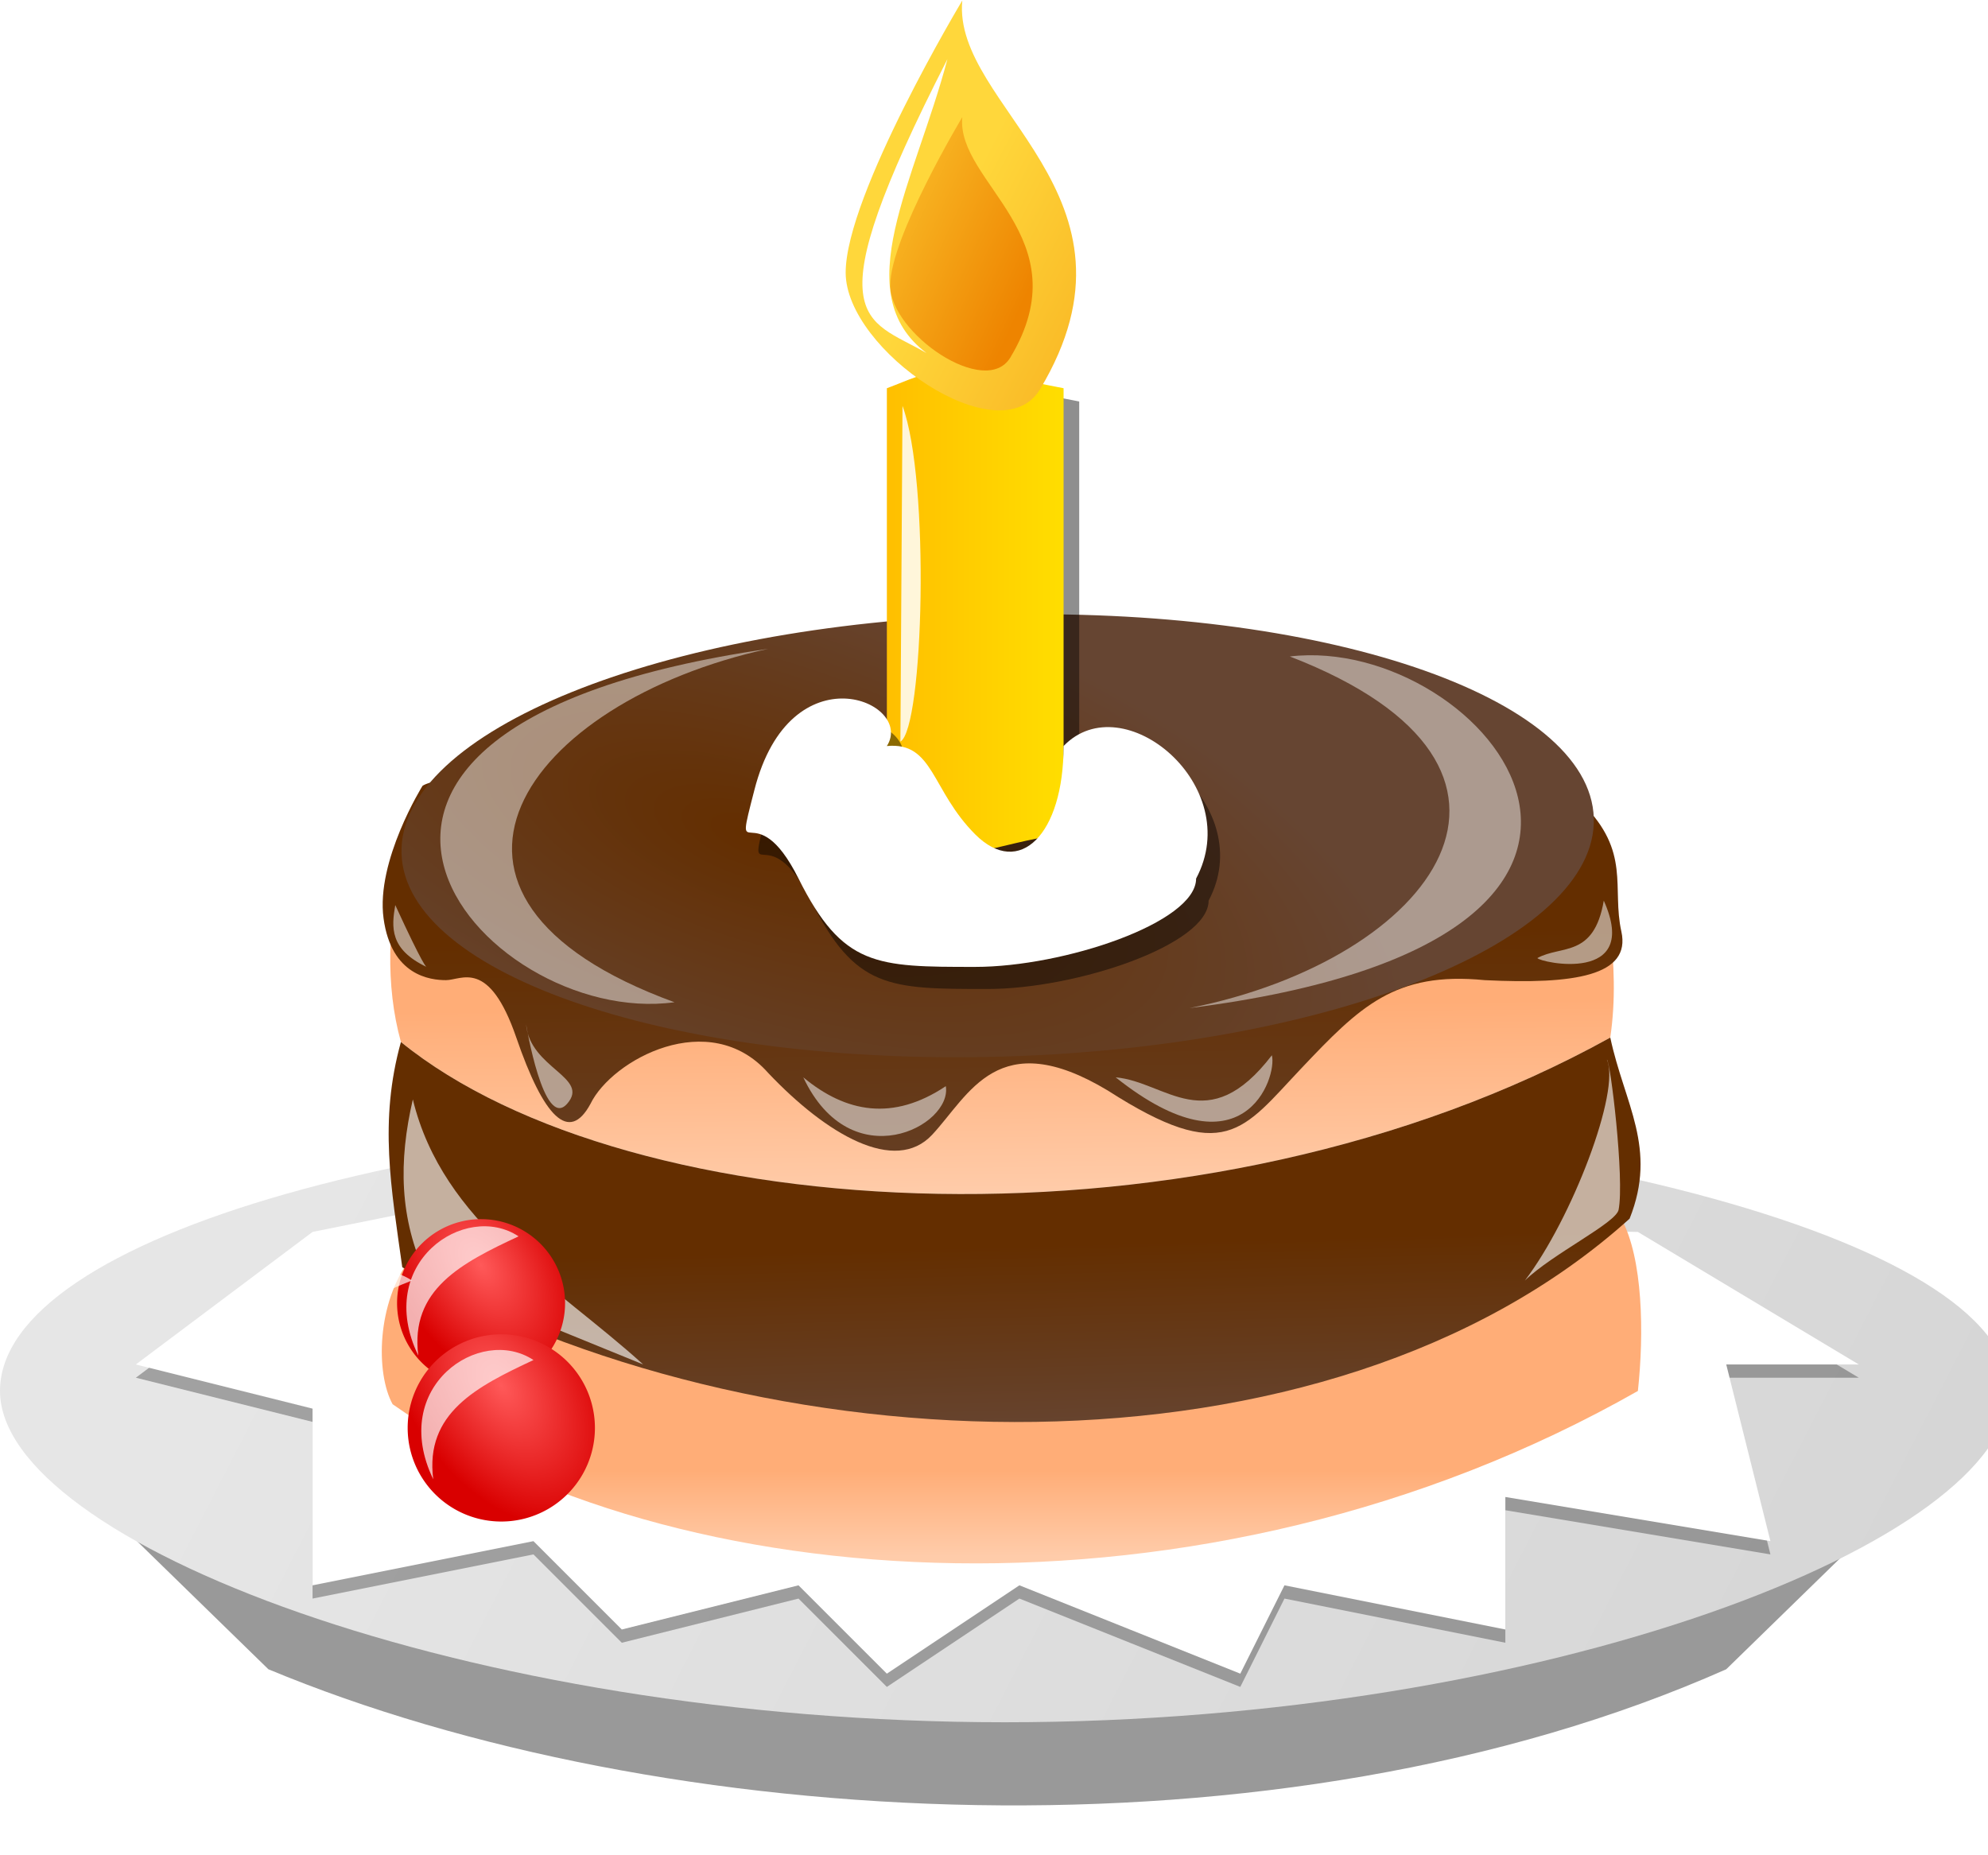
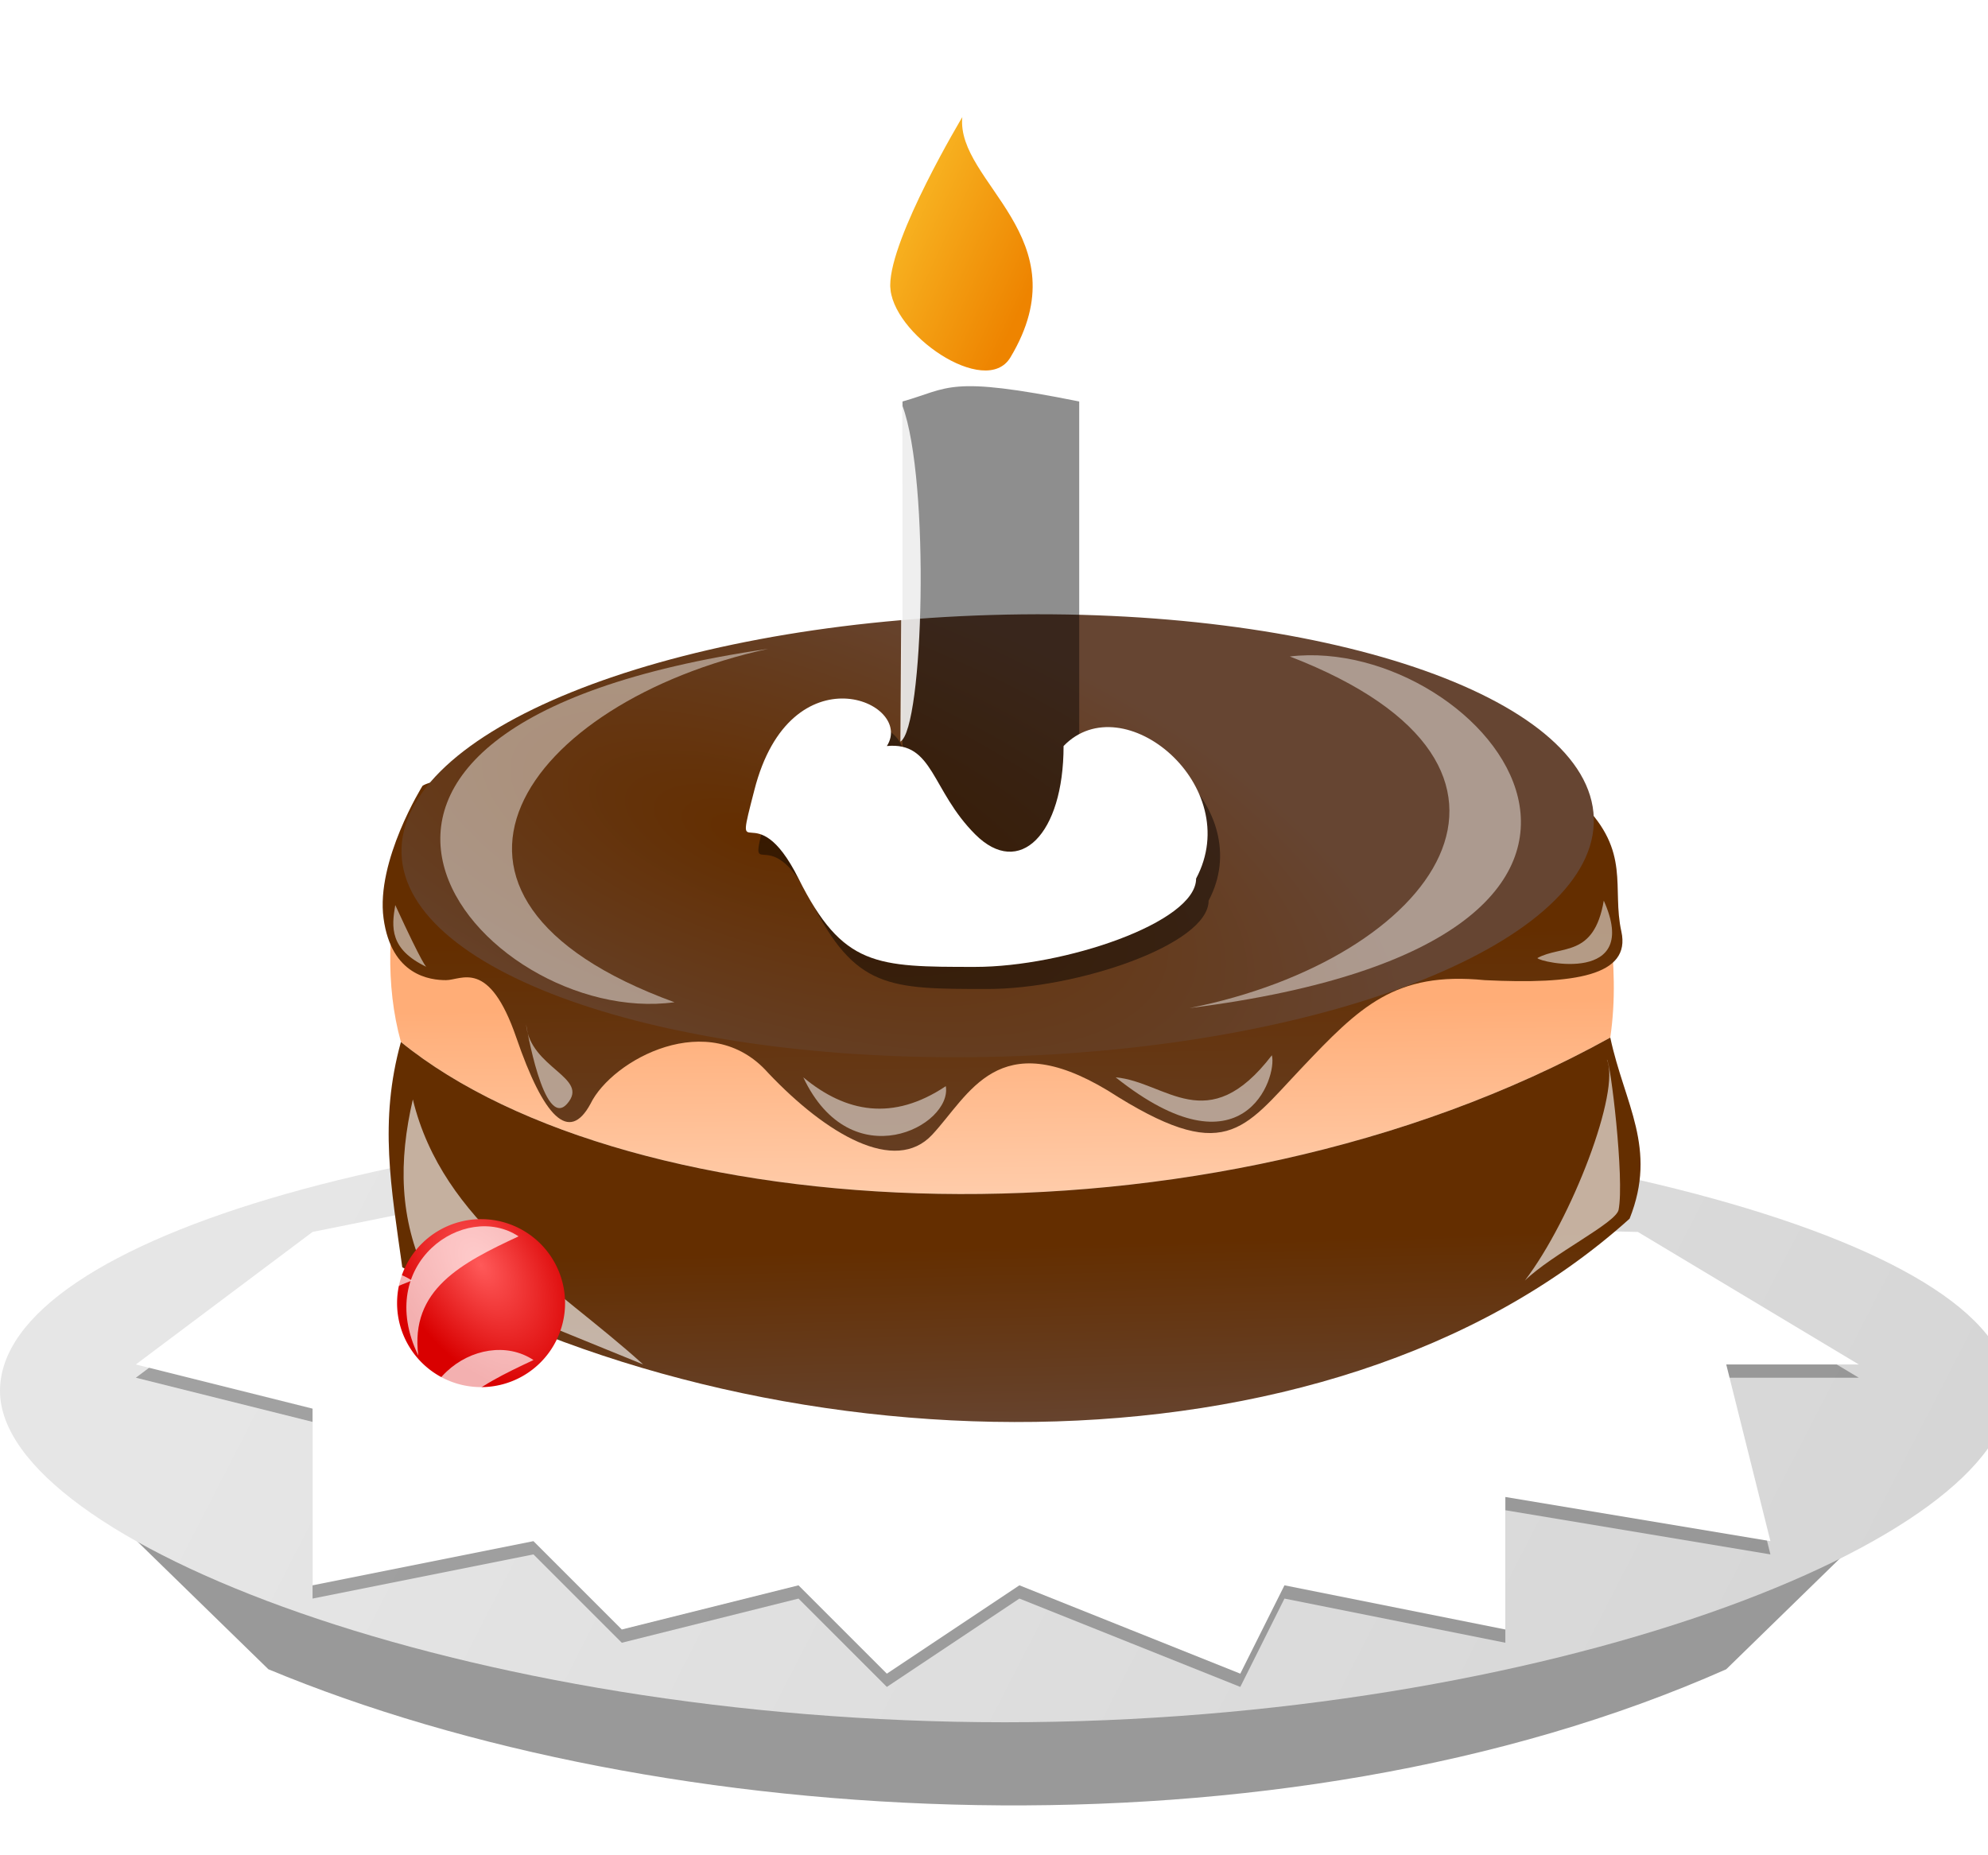
<svg xmlns="http://www.w3.org/2000/svg" xmlns:xlink="http://www.w3.org/1999/xlink" viewBox="0 0 45 42">
  <defs>
    <filter id="q" y="-.358" width="2.306" x="-.653" height="1.716">
      <feGaussianBlur stdDeviation=".204" />
    </filter>
    <filter id="B" y="-.054" width="2.775" x="-.888" height="1.108">
      <feGaussianBlur stdDeviation=".17" />
    </filter>
    <filter id="f">
      <feGaussianBlur stdDeviation=".245" />
    </filter>
    <filter id="k">
      <feGaussianBlur stdDeviation=".074" />
    </filter>
    <filter id="m">
      <feGaussianBlur stdDeviation=".18" />
    </filter>
    <filter id="x" y="-.228" width="1.528" x="-.264" height="1.456">
      <feGaussianBlur stdDeviation=".279" />
    </filter>
    <filter id="A" height="1.115" width="1.398" y="-.058" x="-.199" color-interpolation-filters="sRGB">
      <feGaussianBlur stdDeviation=".181" />
    </filter>
    <filter id="v" y="-.151" width="1.705" x="-.353" height="1.302">
      <feGaussianBlur stdDeviation=".317" />
    </filter>
    <filter id="o" y="-.127" width="1.28" x="-.14" height="1.255">
      <feGaussianBlur stdDeviation=".317" />
    </filter>
    <filter id="u" y="-.34" width="1.58" x="-.29" height="1.68">
      <feGaussianBlur stdDeviation=".204" />
    </filter>
    <filter id="t" y="-.323" width="1.276" x="-.138" height="1.646">
      <feGaussianBlur stdDeviation=".204" />
    </filter>
    <filter id="s" y="-.372" width="1.303" x="-.152" height="1.745">
      <feGaussianBlur stdDeviation=".204" />
    </filter>
    <filter id="r" y="-.258" width="1.935" x="-.467" height="1.516">
      <feGaussianBlur stdDeviation=".204" />
    </filter>
    <filter id="p" y="-.172" width="1.371" x="-.185" height="1.344">
      <feGaussianBlur stdDeviation=".573" />
    </filter>
    <linearGradient id="c">
      <stop stop-color="#ff5959" offset="0" />
      <stop stop-color="#d90000" offset="1" />
    </linearGradient>
    <linearGradient id="b">
      <stop stop-color="#ffad77" offset="0" />
      <stop stop-color="#fca" offset="1" />
    </linearGradient>
    <linearGradient id="n" y2=".885" xlink:href="#a" y1=".46" x2=".497" x1=".465" />
    <linearGradient id="h" y2=".804" xlink:href="#b" y1=".6" x2=".508" x1=".508" />
    <linearGradient id="g" y2=".85" xlink:href="#b" y1=".425" x2=".453" x1=".441" />
    <linearGradient id="a">
      <stop stop-color="#642e00" offset="0" />
      <stop stop-color="#664532" offset="1" />
    </linearGradient>
    <linearGradient id="e" y2=".693" y1=".548" x2="1.013" x1=".09">
      <stop stop-color="#e6e6e6" offset="0" />
      <stop stop-color="#d5d5d5" offset="1" />
    </linearGradient>
    <linearGradient id="i" y2="1.194" xlink:href="#a" y1=".442" x2=".418" x1=".387" />
    <linearGradient id="y" y2="1.451" xlink:href="#d" x2="1.375" y1=".598" x1=".25" />
    <linearGradient id="d">
      <stop stop-color="#ffd73b" offset="0" />
      <stop stop-color="#ee8400" offset="1" />
    </linearGradient>
    <linearGradient id="z" y2=".828" xlink:href="#d" x2=".577" y1=".138" x1="-.434" />
    <linearGradient id="l" y2=".493" y1=".493">
      <stop stop-color="#ffbf00" offset="0" />
      <stop stop-color="#ffde00" offset="1" />
    </linearGradient>
    <radialGradient id="j" gradientUnits="userSpaceOnUse" xlink:href="#a" cx="19.814" cy="18.17" r="14" gradientTransform="matrix(1.044 .383 -.156 .424 2.126 4.54)" />
    <radialGradient id="w" cx="5.235" xlink:href="#c" gradientUnits="userSpaceOnUse" cy="23.22" r="2.535" gradientTransform="matrix(.915 1.381 -.834 .552 20.533 3.32)" />
  </defs>
  <path d="M2.075 33.889l4 3.9c8.885 3.7 22.858 4.5 33 0l4-3.9h-41z" fill="#999" />
  <path d="M47.402 1039.1c0 3.4-10.512 7.5-22.728 7.5-12.215 0-22.749-4.1-22.749-7.5 0-3.5 9.903-6.3 22.118-6.3s23.359 2.8 23.359 6.3z" fill-rule="evenodd" transform="translate(-1.925 -1007.611)" fill="url(#e)" />
  <path d="M9 1035.8l-4 3 4 1v4l5-1 2 2 4-1 2 2 3-2 5 2 1-2 5 1v-3l6 1-1-4h3l-5-3-26 1-4-1z" fill-opacity=".299" transform="translate(-1.925 -1007.611)" filter="url(#f)" />
  <path d="M7.075 27.889l-4 3 4 1v4l5-1 2 2 4-1 2 2 3-2 5 2 1-2 5 1v-3l6 1-1-4h3l-5-3-27.024-.6-2.976.6z" fill="#fff" />
  <path d="M38 1026.1l-27 1c-.282 1.4-.36 2.8 0 4.1 5.164 4.2 18.166 5 27.375-.1.249-1.7-.141-3.3-.375-5z" transform="translate(-1.925 -1007.611)" fill="url(#g)" />
-   <path d="M10.812 1039.4c6.25 4.4 18.34 5.3 28.188-.3.141-1.3.116-3-.375-3.9-6.883 6.2-19.341 5.5-27.406.9-.77 1-.792 2.6-.407 3.3z" transform="translate(-1.925 -1007.611)" fill="url(#h)" />
  <path d="M11.49 1025.4s-1.06 1.7-.883 3c.176 1.3 1.06 1.4 1.414 1.4.353 0 .972-.5 1.591 1.3.618 1.8 1.193 2.4 1.679 1.5.486-1 2.696-2.2 4.022-.7 1.326 1.4 2.873 2.3 3.712 1.4.84-.9 1.486-2.5 3.978-1 2.651 1.7 3.049.9 4.375-.5s2.121-2.2 4.154-2c2.033.1 3.315-.1 3.094-1.1s.221-1.8-.884-2.9c-1.105-1.2-25.058-1.2-26.252-.4z" transform="translate(-1.925 -1007.611)" fill="url(#i)" />
  <path d="M39 20c0 2.761-6.044 5-13.5 5S12 22.761 12 20s6.044-5 13.5-5S39 17.239 39 20z" fill-rule="evenodd" transform="rotate(-1.7 -12.346 117.778)" fill="url(#j)" />
  <path d="M22.354 1026.8v-10.1c1.069-.3 1.017-.6 4 0v10.1c-1.729.3-2.044.9-4 0z" fill-opacity=".442" transform="translate(-1.925 -1007.611)" filter="url(#k)" />
-   <path d="M22 1026.5v-10.1c1.069-.4 1.017-.6 4 0v10.1c-1.729.2-2.044.8-4 0z" transform="translate(-1.925 -1007.611)" fill="url(#l)" />
  <path d="M22.283 1025c.638-1-2.185-2.2-3 1-.49 1.9 0 0 1 2s1.764 2 4 2c2 0 5-1 5-2 1.119-2.1-1.654-4.4-3-3 0 2-1 3-2 2s-.94-2.1-2-2z" fill-opacity=".455" transform="translate(-1.925 -1007.611)" filter="url(#m)" />
  <path d="M20.075 16.889c.638-1-2.186-2.2-3 1-.49 1.9 0 0 1 2s1.764 2 4 2c2 0 5-1 5-2 1.119-2.1-1.654-4.4-3-3 0 2-1 3-2 2s-.94-2.1-2-2z" fill="#fff" />
  <path d="M38.375 1031.1c-9.209 5.1-22.211 4.3-27.375.1-.5 1.8-.22 3.3.031 5.1 8.065 4.6 20.898 5.1 27.781-1.1.638-1.6-.118-2.6-.437-4.1z" transform="translate(-1.925 -1007.611)" fill="url(#n)" />
  <path d="M11.27 1032.5c-.325 1.4-.308 2.7.309 4l4.905 2c-1.987-1.8-4.534-3.2-5.214-6z" fill-opacity=".625" transform="translate(-1.925 -1007.611)" filter="url(#o)" fill="#fff" />
  <path d="M19.313 1022.3c-5.502 1.2-8.693 5.6-2.121 8-4.369.6-10.267-6.2 2.121-8z" fill-opacity=".455" transform="translate(-1.925 -1007.611)" filter="url(#p)" fill="#fff" />
  <path d="M34.869 1022.3c-5.502 1.2-8.693 5.6-2.121 8-4.369.6-10.267-6.2 2.121-8z" fill-opacity=".455" transform="rotate(-178.944 26.293 522.597)" filter="url(#p)" fill="#fff" />
  <path d="M10.872 1028.1c-.086.5-.131 1 .707 1.4-.004 0-.063 0-.707-1.4z" fill-opacity=".518" transform="translate(-1.925 -1007.611)" filter="url(#q)" fill="#fff" />
  <path d="M13.833 1030.8s.397 2.4.928 1.8c.53-.6-.84-.8-.928-1.8z" fill-opacity=".518" transform="translate(-1.925 -1007.611)" filter="url(#r)" fill="#fff" />
  <path d="M20.108 1032c.963.8 2.028 1 3.226.2.152.9-2.141 2.1-3.226-.2z" fill-opacity=".518" transform="translate(-1.925 -1007.611)" filter="url(#s)" fill="#fff" />
  <path d="M27.179 1032c1.14.1 2.079 1.4 3.536-.5.126.5-.647 2.8-3.536.5z" fill-opacity=".518" transform="translate(-1.925 -1007.611)" filter="url(#t)" fill="#fff" />
  <path d="M38.228 1028c-.223 1.3-.962 1-1.503 1.3.055.1 2.352.6 1.503-1.3z" fill-opacity=".518" transform="translate(-1.925 -1007.611)" filter="url(#u)" fill="#fff" />
  <path d="M38.298 1031.6c.316.7-.788 3.6-1.856 5 .617-.6 2.059-1.3 2.121-1.6.138-.7-.189-3.4-.265-3.4z" fill-opacity=".625" transform="translate(-1.925 -1007.611)" filter="url(#v)" fill="#fff" />
  <path d="M8.497 24.512a2.535 2.535 0 11-5.07-.001 2.535 2.535 0 015.07.001z" fill-rule="evenodd" transform="translate(6.418 11.117) scale(.75)" fill="url(#w)" />
  <path d="M11.394 1038.3c-.193-1.5.984-2.1 2.269-2.7-1.207-.8-3.283.6-2.269 2.7z" fill-opacity=".69" transform="translate(-1.925 -1007.611)" filter="url(#x)" fill="#fff" />
  <path d="M8.497 24.512a2.535 2.535 0 11-5.07-.001 2.535 2.535 0 015.07.001z" fill-rule="evenodd" transform="translate(3.855 11.309) scale(.787)" fill="url(#w)" />
-   <path d="M8.497 24.512a2.535 2.535 0 11-5.07-.001 2.535 2.535 0 015.07.001z" fill-rule="evenodd" transform="translate(6.363 11.834) scale(.836)" fill="url(#w)" />
-   <path d="M22.505-37.663s-3 5-3 7 3.971 4.715 5 3c3-5-2.265-7.268-2-10z" fill="url(#y)" transform="translate(1.978 33.155) scale(.88)" />
  <path d="M22.505-34.663s-1.854 3.091-1.854 4.327c0 1.237 2.455 2.915 3.091 1.855 1.854-3.091-1.401-4.493-1.237-6.182z" fill="url(#z)" transform="translate(1.978 33.155) scale(.88)" />
  <path filter="url(#A)" d="M22.122-36.154c-.831 3.141-2.587 6.017-.536 7.562-1.584-.924-2.962-.716.536-7.562z" fill="#fff" transform="translate(1.978 33.155) scale(.88)" />
  <path d="M8.98 1039.3c-.193-1.5.984-2.2 2.269-2.7-1.207-.8-3.283.6-2.269 2.7zM11.732 1041.1c-.193-1.5.984-2.1 2.269-2.7-1.207-.8-3.283.6-2.269 2.7z" fill-opacity=".69" transform="translate(-1.925 -1007.611)" filter="url(#x)" fill="#fff" />
  <path d="M22.354 1016.8l-.048 7.6c.525-.3.676-5.9.048-7.6z" fill-opacity=".855" transform="translate(-1.925 -1007.611)" filter="url(#B)" fill="#fff" />
</svg>